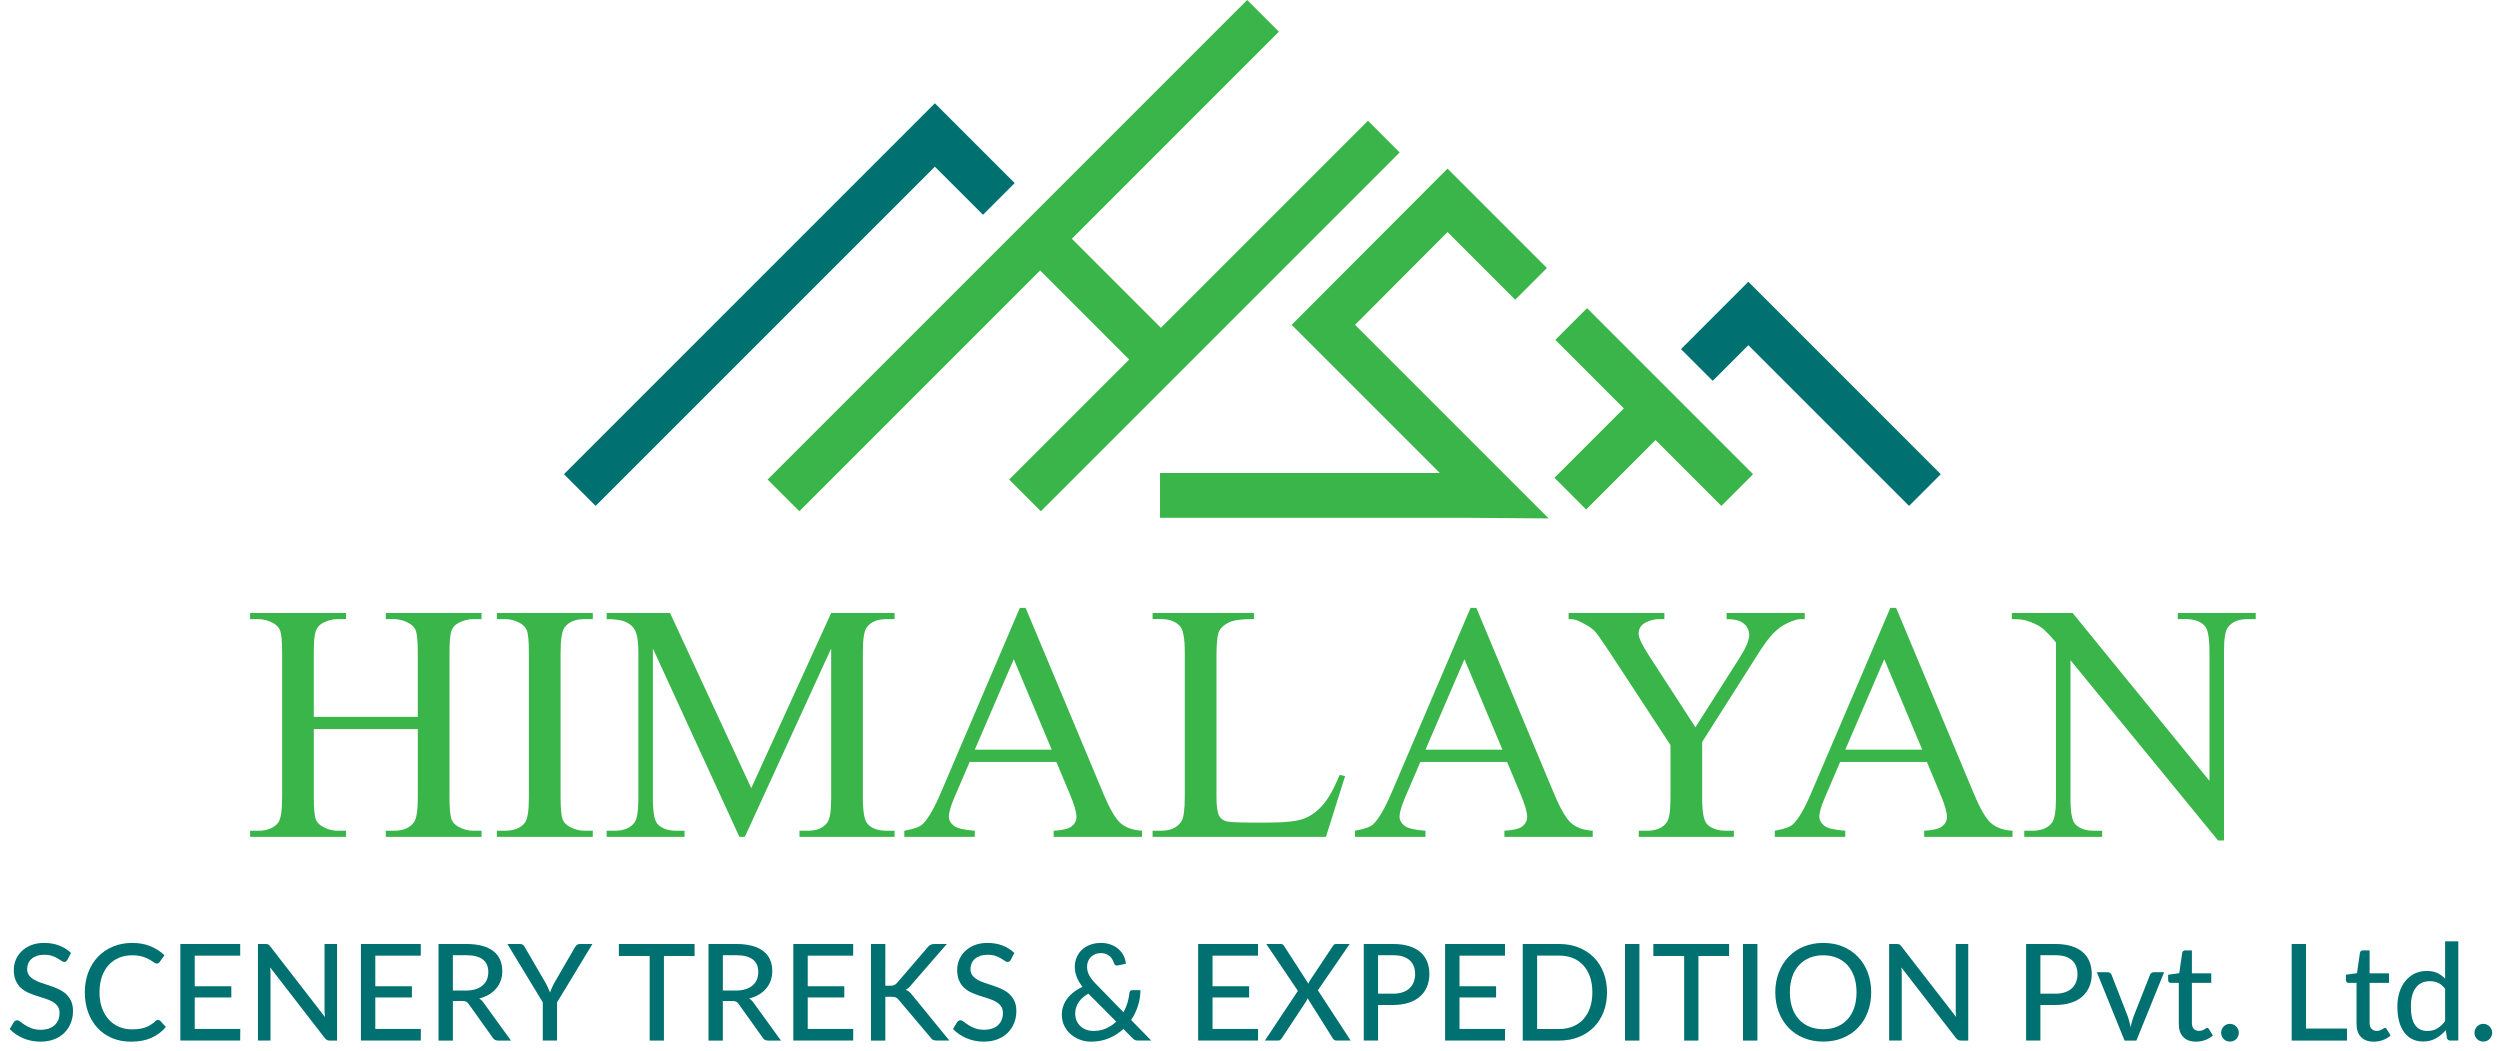
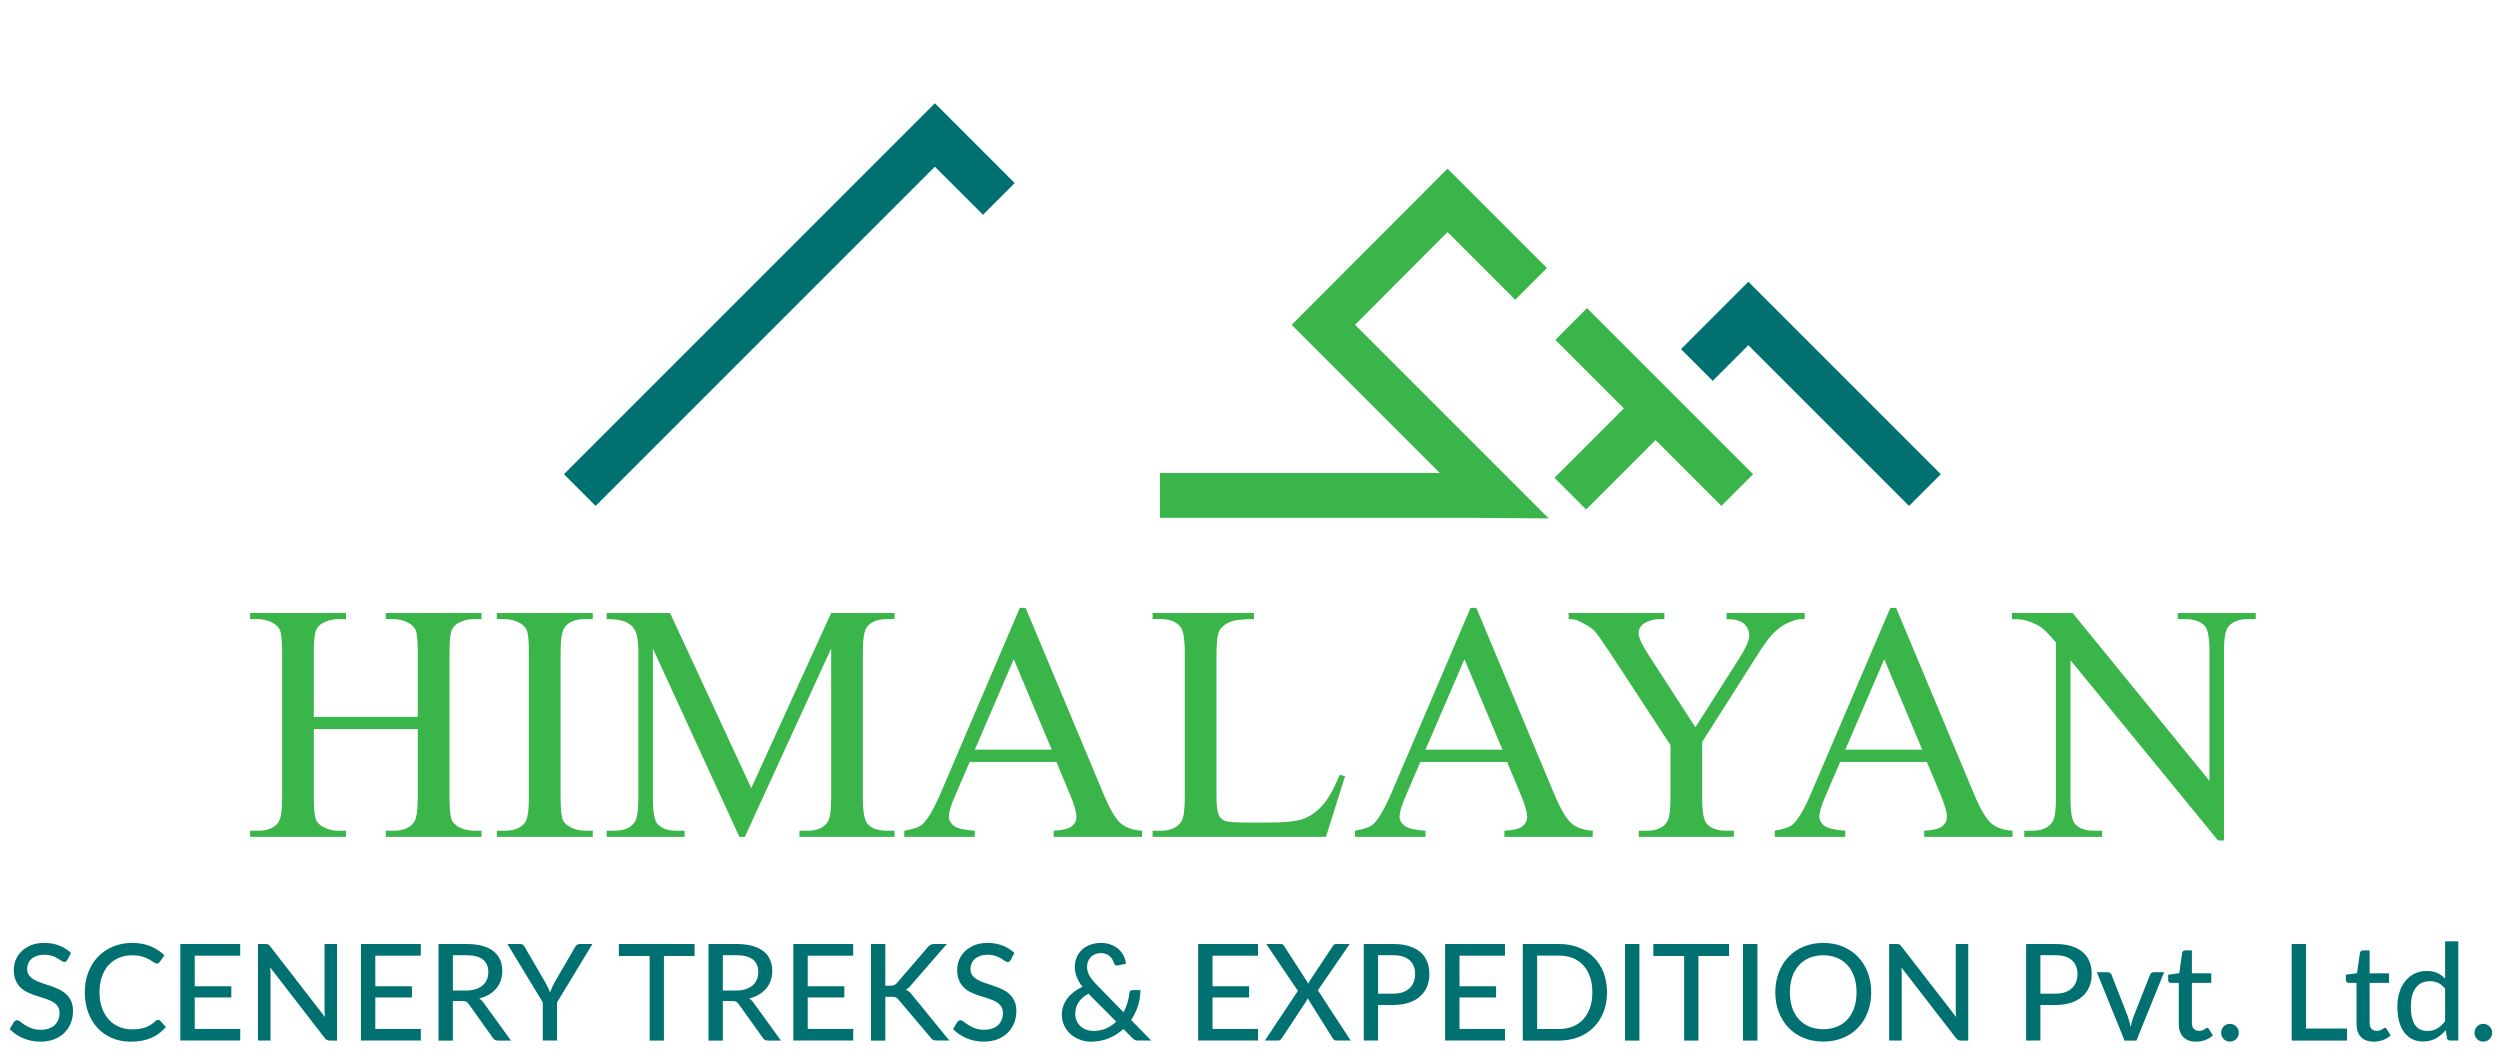
<svg xmlns="http://www.w3.org/2000/svg" version="1.1" id="Layer_1" x="0px" y="0px" width="176px" height="74px" viewBox="0 0 176 74" enable-background="new 0 0 176 74" xml:space="preserve">
  <g>
    <path fill="#39B54A" d="M22.091,50.466h7.322v-4.51c0-0.806-0.05-1.338-0.151-1.593c-0.078-0.192-0.24-0.36-0.488-0.5   c-0.333-0.186-0.686-0.278-1.058-0.278h-0.558v-0.43h6.741v0.43h-0.557c-0.372,0-0.725,0.09-1.058,0.268   c-0.248,0.123-0.417,0.312-0.505,0.563c-0.09,0.253-0.134,0.767-0.134,1.541v10.17c0,0.798,0.05,1.325,0.151,1.579   c0.078,0.194,0.236,0.361,0.477,0.5c0.341,0.187,0.698,0.279,1.07,0.279h0.557v0.431h-6.741v-0.431h0.558   c0.643,0,1.112-0.19,1.406-0.569c0.194-0.248,0.291-0.845,0.291-1.789v-4.801h-7.322v4.801c0,0.798,0.05,1.325,0.151,1.579   c0.077,0.194,0.24,0.361,0.488,0.5c0.333,0.187,0.686,0.279,1.058,0.279h0.569v0.431h-6.751v-0.431h0.558   c0.65,0,1.123-0.19,1.417-0.569c0.187-0.248,0.28-0.845,0.28-1.789v-10.17c0-0.806-0.051-1.338-0.152-1.593   c-0.077-0.192-0.236-0.36-0.477-0.5c-0.341-0.186-0.697-0.278-1.068-0.278h-0.558v-0.43h6.751v0.43h-0.569   c-0.372,0-0.724,0.09-1.058,0.268c-0.241,0.123-0.407,0.312-0.5,0.563c-0.093,0.253-0.14,0.767-0.14,1.541V50.466z" />
    <path fill="#39B54A" d="M41.732,58.484v0.43H34.98v-0.43h0.558c0.651,0,1.124-0.19,1.418-0.569   c0.186-0.248,0.278-0.845,0.278-1.789V45.943c0-0.797-0.049-1.324-0.15-1.579c-0.078-0.194-0.236-0.361-0.477-0.501   c-0.341-0.186-0.697-0.278-1.069-0.278H34.98v-0.43h6.752v0.43h-0.569c-0.643,0-1.113,0.19-1.407,0.57   c-0.194,0.247-0.29,0.844-0.29,1.788v10.183c0,0.798,0.049,1.325,0.151,1.579c0.077,0.194,0.239,0.36,0.488,0.5   c0.333,0.187,0.687,0.279,1.058,0.279H41.732z" />
    <path fill="#39B54A" d="M52.053,58.914l-6.09-13.261v10.53c0,0.969,0.105,1.572,0.314,1.813c0.286,0.325,0.74,0.488,1.359,0.488   h0.558v0.43h-5.485v-0.43h0.557c0.667,0,1.14-0.201,1.418-0.604c0.17-0.248,0.256-0.813,0.256-1.696V45.887   c0-0.697-0.078-1.202-0.233-1.511c-0.108-0.225-0.308-0.413-0.599-0.563c-0.291-0.152-0.757-0.228-1.4-0.228v-0.43h4.463   l5.718,12.33l5.625-12.33h4.464v0.43h-0.547c-0.675,0-1.151,0.202-1.429,0.604c-0.171,0.248-0.256,0.813-0.256,1.697v10.297   c0,0.969,0.108,1.572,0.325,1.813c0.287,0.325,0.74,0.488,1.36,0.488h0.547v0.43h-6.695v-0.43h0.558   c0.675,0,1.147-0.201,1.418-0.604c0.17-0.248,0.255-0.813,0.255-1.696v-10.53l-6.078,13.261H52.053z" />
    <path fill="#39B54A" d="M74.368,53.638h-6.102l-1.07,2.488c-0.263,0.611-0.395,1.068-0.395,1.371c0,0.24,0.114,0.451,0.343,0.633   c0.228,0.183,0.722,0.301,1.481,0.354v0.431h-4.962v-0.431c0.658-0.116,1.084-0.268,1.277-0.453   c0.396-0.372,0.833-1.128,1.314-2.266l5.543-12.971h0.407l5.486,13.109c0.441,1.054,0.842,1.737,1.202,2.051   c0.361,0.313,0.862,0.49,1.505,0.529v0.431h-6.218v-0.431c0.628-0.03,1.052-0.136,1.273-0.313c0.221-0.179,0.331-0.396,0.331-0.651   c0-0.341-0.155-0.88-0.465-1.615L74.368,53.638z M74.042,52.777l-2.673-6.368l-2.743,6.368H74.042z" />
    <path fill="#39B54A" d="M94.311,54.557l0.384,0.081l-1.348,4.277H81.143v-0.431h0.593c0.666,0,1.142-0.217,1.429-0.65   c0.163-0.248,0.244-0.821,0.244-1.72V45.943c0-0.982-0.109-1.599-0.326-1.847c-0.302-0.341-0.751-0.512-1.347-0.512h-0.593v-0.43   h7.136v0.43c-0.837-0.008-1.424,0.069-1.761,0.233c-0.337,0.162-0.567,0.367-0.691,0.615c-0.124,0.248-0.187,0.841-0.187,1.778   v9.902c0,0.643,0.063,1.084,0.187,1.325c0.093,0.162,0.236,0.282,0.43,0.359c0.193,0.077,0.797,0.115,1.813,0.115h1.151   c1.209,0,2.058-0.087,2.545-0.267c0.488-0.178,0.933-0.493,1.336-0.946C93.506,56.247,93.908,55.532,94.311,54.557" />
    <path fill="#39B54A" d="M106.096,53.638h-6.102l-1.069,2.488c-0.263,0.611-0.396,1.068-0.396,1.371c0,0.24,0.114,0.451,0.343,0.633   c0.229,0.183,0.723,0.301,1.482,0.354v0.431h-4.962v-0.431c0.657-0.116,1.083-0.268,1.278-0.453   c0.395-0.372,0.831-1.128,1.313-2.266l5.544-12.971h0.407l5.484,13.109c0.442,1.054,0.844,1.737,1.203,2.051   c0.36,0.313,0.862,0.49,1.506,0.529v0.431h-6.218v-0.431c0.628-0.03,1.052-0.136,1.272-0.313c0.22-0.179,0.331-0.396,0.331-0.651   c0-0.341-0.156-0.88-0.466-1.615L106.096,53.638z M105.771,52.777l-2.674-6.368l-2.742,6.368H105.771z" />
    <path fill="#39B54A" d="M121.554,43.155h5.497v0.43h-0.302c-0.202,0-0.496,0.09-0.884,0.268s-0.74,0.434-1.058,0.767   c-0.318,0.333-0.709,0.877-1.174,1.628l-3.801,5.985v3.951c0,0.969,0.108,1.573,0.325,1.813c0.295,0.325,0.76,0.488,1.396,0.488   h0.511v0.431h-6.694v-0.431h0.557c0.667,0,1.14-0.201,1.419-0.604c0.17-0.248,0.256-0.813,0.256-1.696v-3.731l-4.323-6.601   c-0.511-0.774-0.858-1.26-1.041-1.453c-0.181-0.193-0.559-0.426-1.132-0.697c-0.155-0.077-0.38-0.116-0.675-0.116v-0.43h6.741v0.43   h-0.349c-0.364,0-0.699,0.086-1.006,0.256c-0.305,0.171-0.458,0.426-0.458,0.767c0,0.279,0.235,0.783,0.708,1.511l3.289,5.079   l3.091-4.858c0.466-0.729,0.697-1.27,0.697-1.626c0-0.217-0.056-0.411-0.168-0.581c-0.112-0.171-0.272-0.304-0.481-0.401   c-0.21-0.098-0.523-0.146-0.941-0.146V43.155z" />
    <path fill="#39B54A" d="M135.651,53.638h-6.103l-1.068,2.488c-0.265,0.611-0.396,1.068-0.396,1.371c0,0.24,0.114,0.451,0.343,0.633   c0.229,0.183,0.723,0.301,1.481,0.354v0.431h-4.962v-0.431c0.658-0.116,1.084-0.268,1.277-0.453   c0.396-0.372,0.834-1.128,1.313-2.266l5.545-12.971h0.405l5.486,13.109c0.442,1.054,0.842,1.737,1.203,2.051   c0.359,0.313,0.861,0.49,1.506,0.529v0.431h-6.219v-0.431c0.627-0.03,1.052-0.136,1.272-0.313c0.222-0.179,0.331-0.396,0.331-0.651   c0-0.341-0.154-0.88-0.465-1.615L135.651,53.638z M135.325,52.777l-2.674-6.368l-2.742,6.368H135.325z" />
    <path fill="#39B54A" d="M141.636,43.155h4.278l9.633,11.819v-9.088c0-0.97-0.107-1.574-0.325-1.813   c-0.286-0.325-0.74-0.488-1.359-0.488h-0.546v-0.43h5.485v0.43h-0.558c-0.667,0-1.139,0.202-1.418,0.605   c-0.172,0.247-0.257,0.813-0.257,1.696V59.17h-0.417l-10.39-12.691v9.705c0,0.969,0.104,1.573,0.313,1.813   c0.293,0.325,0.747,0.488,1.359,0.488h0.558v0.431h-5.485v-0.431h0.546c0.674,0,1.151-0.201,1.43-0.604   c0.17-0.248,0.256-0.813,0.256-1.696V45.225c-0.457-0.535-0.805-0.889-1.039-1.059c-0.238-0.171-0.584-0.329-1.041-0.477   c-0.225-0.07-0.565-0.104-1.023-0.104V43.155z" />
    <path fill="#007070" d="M4.75,67.565c-0.031,0.054-0.064,0.093-0.099,0.118c-0.035,0.026-0.08,0.039-0.132,0.039   c-0.057,0-0.122-0.026-0.194-0.079c-0.073-0.052-0.163-0.11-0.272-0.175c-0.108-0.064-0.239-0.123-0.39-0.175   c-0.152-0.053-0.334-0.078-0.545-0.078c-0.198,0-0.373,0.025-0.523,0.078c-0.15,0.052-0.275,0.122-0.376,0.213   c-0.102,0.089-0.178,0.195-0.23,0.315c-0.052,0.123-0.078,0.256-0.078,0.396c0,0.184,0.047,0.335,0.14,0.454   c0.093,0.12,0.216,0.223,0.367,0.309c0.152,0.085,0.324,0.159,0.517,0.222c0.193,0.063,0.39,0.13,0.591,0.197   c0.202,0.067,0.399,0.146,0.592,0.234c0.193,0.088,0.365,0.199,0.516,0.333C4.784,70.104,4.906,70.267,5,70.461   c0.092,0.194,0.139,0.432,0.139,0.712c0,0.301-0.051,0.582-0.153,0.844c-0.103,0.261-0.252,0.491-0.448,0.687   c-0.195,0.195-0.437,0.35-0.722,0.462c-0.286,0.111-0.61,0.167-0.973,0.167c-0.217,0-0.43-0.021-0.635-0.063   s-0.399-0.102-0.582-0.18c-0.183-0.077-0.354-0.171-0.514-0.279c-0.16-0.108-0.302-0.231-0.429-0.366l0.289-0.484   C1,71.922,1.034,71.891,1.074,71.864c0.039-0.023,0.083-0.037,0.135-0.037c0.066,0,0.142,0.035,0.229,0.104   c0.087,0.07,0.193,0.147,0.322,0.23c0.128,0.084,0.28,0.16,0.459,0.229s0.395,0.105,0.651,0.105c0.208,0,0.395-0.028,0.559-0.084   c0.165-0.056,0.302-0.135,0.415-0.236c0.112-0.103,0.197-0.228,0.258-0.372c0.06-0.146,0.09-0.306,0.09-0.483   c0-0.199-0.046-0.361-0.137-0.488c-0.091-0.125-0.213-0.231-0.365-0.316s-0.323-0.158-0.517-0.218   c-0.192-0.061-0.389-0.123-0.591-0.187c-0.202-0.065-0.399-0.141-0.592-0.227c-0.192-0.084-0.364-0.195-0.516-0.333   c-0.151-0.137-0.272-0.31-0.364-0.517c-0.092-0.206-0.138-0.461-0.138-0.764c0-0.243,0.047-0.479,0.142-0.706   c0.096-0.227,0.233-0.429,0.415-0.604c0.182-0.175,0.406-0.315,0.67-0.422c0.266-0.105,0.569-0.157,0.91-0.157   c0.381,0,0.732,0.06,1.054,0.182c0.32,0.122,0.599,0.296,0.835,0.522L4.75,67.565z" />
    <path fill="#007070" d="M11.133,71.799c0.057,0,0.105,0.022,0.147,0.065l0.397,0.437c-0.277,0.328-0.616,0.582-1.016,0.762   s-0.88,0.271-1.441,0.271c-0.493,0-0.939-0.086-1.338-0.256c-0.4-0.171-0.741-0.409-1.023-0.715   c-0.283-0.307-0.501-0.673-0.656-1.1c-0.154-0.426-0.232-0.894-0.232-1.406c0-0.51,0.082-0.979,0.244-1.405   c0.163-0.427,0.391-0.792,0.685-1.098c0.294-0.307,0.645-0.546,1.053-0.716c0.409-0.171,0.861-0.256,1.357-0.256   c0.483,0,0.912,0.079,1.288,0.236c0.376,0.158,0.703,0.368,0.98,0.631l-0.332,0.469c-0.021,0.034-0.049,0.063-0.082,0.084   c-0.033,0.022-0.077,0.033-0.131,0.033c-0.059,0-0.13-0.03-0.21-0.089c-0.082-0.061-0.187-0.128-0.318-0.202   c-0.13-0.074-0.292-0.141-0.485-0.2c-0.193-0.061-0.433-0.091-0.72-0.091c-0.338,0-0.647,0.06-0.928,0.178   c-0.281,0.118-0.523,0.289-0.727,0.512c-0.204,0.222-0.361,0.495-0.473,0.819c-0.112,0.323-0.168,0.688-0.168,1.095   c0,0.414,0.058,0.782,0.175,1.104c0.117,0.322,0.278,0.596,0.482,0.82c0.205,0.224,0.447,0.395,0.725,0.511   c0.277,0.117,0.577,0.176,0.9,0.176c0.195,0,0.372-0.013,0.527-0.035c0.156-0.024,0.3-0.06,0.431-0.108   c0.131-0.047,0.255-0.107,0.372-0.182c0.117-0.073,0.232-0.163,0.346-0.268c0.025-0.021,0.052-0.04,0.08-0.054   C11.072,71.806,11.102,71.799,11.133,71.799" />
    <polygon fill="#007070" points="16.915,72.438 16.91,73.256 12.696,73.256 12.696,66.457 16.91,66.457 16.91,67.277 13.709,67.277    13.709,69.432 16.285,69.432 16.285,70.222 13.709,70.222 13.709,72.438  " />
    <path fill="#007070" d="M23.729,66.457v6.799h-0.512c-0.079,0-0.144-0.014-0.196-0.041c-0.052-0.029-0.105-0.074-0.159-0.138   l-3.84-4.968c0.006,0.086,0.012,0.17,0.016,0.252c0.005,0.081,0.007,0.159,0.007,0.231v4.663H18.16v-6.799h0.521   c0.087,0,0.153,0.011,0.198,0.031c0.044,0.021,0.093,0.067,0.147,0.14l3.85,4.972c-0.01-0.091-0.017-0.181-0.021-0.268   c-0.005-0.087-0.008-0.167-0.008-0.243v-4.632H23.729z" />
    <polygon fill="#007070" points="29.628,72.438 29.623,73.256 25.409,73.256 25.409,66.457 29.623,66.457 29.623,67.277    26.422,67.277 26.422,69.432 28.998,69.432 28.998,70.222 26.422,70.222 26.422,72.438  " />
    <path fill="#007070" d="M35.973,73.257h-0.9c-0.179,0-0.311-0.07-0.393-0.214l-1.681-2.356c-0.053-0.079-0.112-0.136-0.175-0.169   c-0.063-0.032-0.158-0.049-0.284-0.049h-0.658v2.788h-1.009v-6.8h1.96c0.438,0,0.817,0.046,1.134,0.136s0.58,0.217,0.786,0.383   c0.206,0.166,0.359,0.366,0.459,0.6c0.099,0.233,0.149,0.495,0.149,0.786c0,0.236-0.037,0.458-0.109,0.667   c-0.073,0.208-0.179,0.396-0.32,0.562c-0.141,0.166-0.312,0.309-0.514,0.429c-0.202,0.12-0.431,0.211-0.686,0.274   c0.126,0.076,0.235,0.182,0.326,0.317L35.973,73.257z M32.801,69.734c0.258,0,0.486-0.031,0.684-0.095   c0.197-0.063,0.362-0.153,0.495-0.268c0.133-0.115,0.232-0.252,0.299-0.412c0.066-0.159,0.099-0.335,0.099-0.527   c0-0.392-0.129-0.688-0.386-0.886s-0.643-0.299-1.158-0.299h-0.951v2.486H32.801z" />
    <path fill="#007070" d="M39.216,70.567v2.688h-1.004v-2.688l-2.49-4.11h0.885c0.089,0,0.16,0.021,0.212,0.064   c0.055,0.043,0.099,0.1,0.133,0.168l1.478,2.543c0.06,0.117,0.113,0.228,0.163,0.331c0.049,0.104,0.092,0.208,0.13,0.308   c0.034-0.1,0.075-0.203,0.12-0.308c0.046-0.104,0.099-0.214,0.159-0.331l1.473-2.543c0.032-0.057,0.075-0.109,0.13-0.159   c0.056-0.048,0.125-0.073,0.21-0.073h0.891L39.216,70.567z" />
    <polygon fill="#007070" points="48.899,67.301 46.74,67.301 46.74,73.257 45.736,73.257 45.736,67.301 43.568,67.301    43.568,66.457 48.899,66.457  " />
    <path fill="#007070" d="M54.979,73.257h-0.9c-0.18,0-0.312-0.07-0.393-0.214l-1.681-2.356c-0.053-0.079-0.112-0.136-0.175-0.169   c-0.063-0.032-0.157-0.049-0.284-0.049h-0.658v2.788h-1.009v-6.8h1.96c0.439,0,0.817,0.046,1.134,0.136s0.579,0.217,0.787,0.383   c0.206,0.166,0.359,0.366,0.458,0.6c0.1,0.233,0.149,0.495,0.149,0.786c0,0.236-0.036,0.458-0.108,0.667   c-0.073,0.208-0.179,0.396-0.32,0.562c-0.141,0.166-0.312,0.309-0.514,0.429s-0.431,0.211-0.686,0.274   c0.126,0.076,0.235,0.182,0.326,0.317L54.979,73.257z M51.806,69.734c0.259,0,0.487-0.031,0.685-0.095s0.362-0.153,0.495-0.268   c0.133-0.115,0.232-0.252,0.299-0.412c0.065-0.159,0.099-0.335,0.099-0.527c0-0.392-0.128-0.688-0.386-0.886   s-0.644-0.299-1.158-0.299h-0.951v2.486H51.806z" />
    <polygon fill="#007070" points="60.069,72.438 60.064,73.256 55.85,73.256 55.85,66.457 60.064,66.457 60.064,67.277    56.864,67.277 56.864,69.432 59.439,69.432 59.439,70.222 56.864,70.222 56.864,72.438  " />
    <path fill="#007070" d="M62.323,69.398h0.332c0.12,0,0.217-0.015,0.292-0.045c0.075-0.03,0.141-0.082,0.201-0.154l2.164-2.515   c0.069-0.085,0.141-0.145,0.213-0.178c0.073-0.033,0.163-0.05,0.271-0.05h0.861l-2.519,2.898c-0.063,0.083-0.125,0.148-0.187,0.199   c-0.062,0.05-0.125,0.093-0.192,0.127c0.174,0.061,0.326,0.183,0.455,0.365l2.619,3.21h-0.875c-0.064,0-0.118-0.006-0.164-0.015   c-0.046-0.009-0.085-0.022-0.119-0.039c-0.033-0.018-0.062-0.038-0.089-0.064c-0.027-0.025-0.051-0.055-0.073-0.091l-2.24-2.65   c-0.032-0.042-0.063-0.076-0.095-0.104c-0.032-0.029-0.068-0.052-0.108-0.068c-0.042-0.019-0.088-0.03-0.142-0.038   c-0.054-0.008-0.117-0.013-0.19-0.013h-0.412v3.083h-1.008v-6.8h1.008V69.398z" />
    <path fill="#007070" d="M71.163,67.565c-0.031,0.054-0.064,0.093-0.099,0.118c-0.035,0.026-0.08,0.039-0.133,0.039   c-0.057,0-0.122-0.026-0.194-0.079c-0.073-0.052-0.164-0.11-0.273-0.175c-0.108-0.064-0.239-0.123-0.391-0.175   c-0.151-0.053-0.333-0.078-0.545-0.078c-0.198,0-0.373,0.025-0.522,0.078c-0.15,0.052-0.276,0.122-0.376,0.213   c-0.102,0.089-0.178,0.195-0.23,0.315c-0.052,0.123-0.078,0.256-0.078,0.396c0,0.184,0.046,0.335,0.139,0.454   c0.093,0.12,0.216,0.223,0.367,0.309c0.152,0.085,0.324,0.159,0.517,0.222c0.192,0.063,0.389,0.13,0.591,0.197   c0.202,0.067,0.399,0.146,0.592,0.234c0.193,0.088,0.365,0.199,0.516,0.333c0.151,0.136,0.273,0.299,0.367,0.493   c0.093,0.194,0.14,0.432,0.14,0.712c0,0.301-0.051,0.582-0.153,0.844c-0.104,0.261-0.252,0.491-0.449,0.687   c-0.195,0.195-0.436,0.35-0.721,0.462c-0.287,0.111-0.61,0.167-0.973,0.167c-0.218,0-0.43-0.021-0.635-0.063   c-0.206-0.043-0.399-0.102-0.583-0.18c-0.183-0.077-0.355-0.171-0.513-0.279c-0.16-0.108-0.303-0.231-0.429-0.366l0.29-0.484   c0.028-0.037,0.062-0.068,0.102-0.095c0.039-0.023,0.084-0.037,0.135-0.037c0.066,0,0.143,0.035,0.229,0.104   c0.087,0.07,0.193,0.147,0.322,0.23c0.127,0.084,0.28,0.16,0.459,0.229c0.178,0.069,0.395,0.105,0.651,0.105   c0.208,0,0.395-0.028,0.559-0.084c0.165-0.056,0.303-0.135,0.415-0.236c0.112-0.103,0.198-0.228,0.258-0.372   c0.06-0.146,0.09-0.306,0.09-0.483c0-0.199-0.046-0.361-0.138-0.488c-0.091-0.125-0.213-0.231-0.365-0.316   c-0.151-0.085-0.323-0.158-0.516-0.218c-0.193-0.061-0.39-0.123-0.592-0.187c-0.202-0.065-0.398-0.141-0.591-0.227   c-0.193-0.084-0.365-0.195-0.517-0.333c-0.151-0.137-0.272-0.31-0.364-0.517c-0.092-0.206-0.137-0.461-0.137-0.764   c0-0.243,0.047-0.479,0.142-0.706c0.095-0.227,0.233-0.429,0.414-0.604c0.182-0.175,0.406-0.315,0.67-0.422   c0.265-0.105,0.568-0.157,0.909-0.157c0.381,0,0.733,0.06,1.053,0.182s0.6,0.296,0.836,0.522L71.163,67.565z" />
    <path fill="#007070" d="M81.049,73.256h-0.9c-0.1,0-0.18-0.012-0.238-0.034c-0.059-0.023-0.125-0.073-0.197-0.149l-0.63-0.634   c-0.296,0.277-0.636,0.496-1.02,0.655c-0.383,0.159-0.804,0.239-1.262,0.239c-0.256,0-0.506-0.044-0.75-0.13   c-0.245-0.087-0.463-0.213-0.656-0.377s-0.348-0.363-0.467-0.6c-0.118-0.234-0.177-0.501-0.177-0.797   c0-0.218,0.036-0.426,0.108-0.623c0.073-0.197,0.174-0.378,0.304-0.544c0.129-0.166,0.283-0.315,0.462-0.449   c0.178-0.132,0.371-0.245,0.579-0.34c-0.186-0.243-0.322-0.479-0.409-0.707c-0.088-0.23-0.13-0.464-0.13-0.703   c0-0.231,0.042-0.449,0.127-0.653c0.085-0.206,0.207-0.384,0.365-0.536c0.158-0.151,0.351-0.271,0.58-0.359   s0.487-0.133,0.774-0.133c0.255,0,0.489,0.04,0.699,0.121c0.209,0.08,0.39,0.188,0.542,0.324c0.152,0.137,0.27,0.292,0.356,0.469   c0.087,0.176,0.138,0.362,0.15,0.554l-0.577,0.118c-0.117,0.025-0.203-0.026-0.256-0.156c-0.025-0.081-0.061-0.165-0.107-0.251   c-0.045-0.085-0.105-0.161-0.18-0.229c-0.074-0.067-0.164-0.124-0.267-0.168c-0.105-0.044-0.225-0.066-0.36-0.066   c-0.151,0-0.288,0.024-0.41,0.075c-0.12,0.051-0.224,0.119-0.31,0.207c-0.085,0.086-0.151,0.188-0.196,0.305   c-0.046,0.117-0.068,0.241-0.068,0.375c0,0.104,0.012,0.205,0.037,0.306c0.026,0.098,0.065,0.198,0.116,0.298   c0.052,0.099,0.12,0.2,0.201,0.302c0.083,0.104,0.18,0.213,0.294,0.33l1.917,1.965c0.117-0.208,0.209-0.428,0.279-0.658   c0.069-0.229,0.115-0.46,0.137-0.692c0.006-0.063,0.027-0.112,0.06-0.15c0.034-0.037,0.081-0.057,0.144-0.057h0.573   c-0.003,0.379-0.061,0.748-0.175,1.105c-0.114,0.359-0.275,0.69-0.483,0.997L81.049,73.256z M76.623,69.952   c-0.313,0.174-0.545,0.382-0.699,0.623c-0.152,0.241-0.229,0.501-0.229,0.779c0,0.194,0.035,0.369,0.106,0.521   c0.071,0.154,0.166,0.283,0.284,0.386c0.119,0.105,0.254,0.185,0.407,0.238c0.153,0.053,0.311,0.08,0.471,0.08   c0.335,0,0.636-0.059,0.905-0.178c0.269-0.119,0.507-0.277,0.715-0.477L76.623,69.952z" />
    <polygon fill="#007070" points="88.569,72.438 88.564,73.256 84.35,73.256 84.35,66.457 88.564,66.457 88.564,67.277    85.363,67.277 85.363,69.432 87.939,69.432 87.939,70.222 85.363,70.222 85.363,72.438  " />
    <path fill="#007070" d="M95.088,73.256H94.09c-0.072,0-0.131-0.019-0.176-0.058c-0.043-0.04-0.078-0.081-0.104-0.126l-1.758-2.798   c-0.024,0.078-0.055,0.146-0.089,0.204l-1.71,2.594c-0.031,0.045-0.067,0.086-0.108,0.126c-0.041,0.039-0.094,0.058-0.158,0.058   h-0.94l2.325-3.498l-2.226-3.301h0.999c0.072,0,0.127,0.011,0.16,0.034c0.035,0.021,0.064,0.055,0.091,0.099l1.718,2.666   c0.025-0.082,0.061-0.157,0.104-0.228l1.61-2.419c0.028-0.051,0.06-0.088,0.095-0.114c0.035-0.025,0.079-0.038,0.132-0.038h0.962   l-2.239,3.259L95.088,73.256z" />
    <path fill="#007070" d="M98.067,66.457c0.435,0,0.813,0.05,1.136,0.152c0.321,0.102,0.589,0.244,0.801,0.429   c0.211,0.185,0.368,0.407,0.471,0.67c0.103,0.262,0.153,0.553,0.153,0.871s-0.055,0.611-0.164,0.879   c-0.111,0.267-0.274,0.496-0.489,0.688c-0.214,0.192-0.481,0.342-0.802,0.447c-0.321,0.105-0.69,0.158-1.105,0.158h-1.052v2.505   h-1.008v-6.8H98.067z M98.067,69.956c0.255,0,0.479-0.033,0.675-0.099c0.193-0.065,0.356-0.16,0.487-0.281s0.23-0.268,0.295-0.437   c0.066-0.169,0.1-0.356,0.1-0.561c0-0.414-0.127-0.739-0.386-0.976c-0.257-0.236-0.647-0.355-1.171-0.355h-1.052v2.708H98.067z" />
    <polygon fill="#007070" points="105.956,72.438 105.95,73.256 101.736,73.256 101.736,66.457 105.95,66.457 105.95,67.277    102.75,67.277 102.75,69.432 105.325,69.432 105.325,70.222 102.75,70.222 102.75,72.438  " />
    <path fill="#007070" d="M113.134,69.856c0,0.51-0.082,0.972-0.244,1.388c-0.162,0.417-0.393,0.774-0.689,1.072   c-0.297,0.299-0.652,0.531-1.065,0.694c-0.413,0.164-0.872,0.246-1.377,0.246h-2.557v-6.8h2.557c0.505,0,0.964,0.083,1.377,0.247   c0.413,0.163,0.769,0.395,1.065,0.694c0.297,0.298,0.527,0.656,0.689,1.073C113.052,68.891,113.134,69.352,113.134,69.856    M112.102,69.856c0-0.403-0.056-0.765-0.166-1.086c-0.111-0.32-0.268-0.593-0.472-0.814c-0.203-0.222-0.449-0.393-0.737-0.509   c-0.29-0.117-0.612-0.175-0.969-0.175h-1.544v5.171h1.544c0.356,0,0.679-0.059,0.969-0.177c0.288-0.115,0.534-0.286,0.737-0.508   c0.204-0.223,0.36-0.494,0.472-0.813C112.046,70.628,112.102,70.264,112.102,69.856" />
    <rect x="114.402" y="66.457" fill="#007070" width="1.014" height="6.8" />
    <polygon fill="#007070" points="121.728,67.301 119.568,67.301 119.568,73.257 118.565,73.257 118.565,67.301 116.396,67.301    116.396,66.457 121.728,66.457  " />
    <rect x="122.708" y="66.457" fill="#007070" width="1.014" height="6.8" />
    <path fill="#007070" d="M131.732,69.856c0,0.51-0.082,0.976-0.244,1.399c-0.162,0.425-0.393,0.791-0.688,1.1   c-0.297,0.308-0.651,0.546-1.065,0.717c-0.414,0.17-0.873,0.256-1.378,0.256c-0.502,0-0.96-0.086-1.376-0.256   c-0.415-0.171-0.771-0.409-1.065-0.717c-0.295-0.309-0.524-0.675-0.688-1.1c-0.164-0.424-0.247-0.89-0.247-1.399   c0-0.505,0.083-0.971,0.247-1.396s0.394-0.793,0.688-1.1c0.295-0.309,0.65-0.549,1.065-0.721c0.416-0.172,0.874-0.257,1.376-0.257   c0.505,0,0.964,0.085,1.378,0.257s0.769,0.412,1.065,0.721c0.296,0.307,0.526,0.674,0.688,1.1S131.732,69.352,131.732,69.856    M130.7,69.856c0-0.403-0.056-0.766-0.165-1.088c-0.11-0.323-0.269-0.596-0.472-0.819c-0.203-0.225-0.45-0.396-0.739-0.517   c-0.289-0.119-0.611-0.18-0.968-0.18s-0.68,0.061-0.969,0.18c-0.288,0.12-0.536,0.292-0.74,0.517   c-0.205,0.224-0.364,0.496-0.475,0.819c-0.109,0.322-0.165,0.685-0.165,1.088c0,0.407,0.056,0.771,0.165,1.092   c0.11,0.321,0.27,0.593,0.475,0.817c0.204,0.225,0.452,0.396,0.74,0.514c0.289,0.118,0.612,0.178,0.969,0.178   s0.679-0.06,0.968-0.178s0.536-0.289,0.739-0.514s0.361-0.496,0.472-0.817C130.645,70.628,130.7,70.264,130.7,69.856" />
    <path fill="#007070" d="M138.564,66.457v6.799h-0.511c-0.079,0-0.145-0.014-0.197-0.041c-0.052-0.029-0.104-0.074-0.158-0.138   l-3.84-4.968c0.006,0.086,0.013,0.17,0.017,0.252c0.005,0.081,0.007,0.159,0.007,0.231v4.663h-0.886v-6.799h0.521   c0.088,0,0.153,0.011,0.198,0.031c0.045,0.021,0.094,0.067,0.147,0.14l3.85,4.972c-0.01-0.091-0.017-0.181-0.021-0.268   s-0.007-0.167-0.007-0.243v-4.632H138.564z" />
    <path fill="#007070" d="M144.696,66.457c0.437,0,0.814,0.05,1.138,0.152c0.321,0.102,0.588,0.244,0.799,0.429   c0.212,0.185,0.368,0.407,0.472,0.67c0.103,0.262,0.154,0.553,0.154,0.871s-0.056,0.611-0.166,0.879   c-0.111,0.267-0.273,0.496-0.487,0.688c-0.216,0.192-0.483,0.342-0.804,0.447s-0.688,0.158-1.105,0.158h-1.052v2.505h-1.008v-6.8   H144.696z M144.696,69.956c0.256,0,0.481-0.033,0.674-0.099c0.195-0.065,0.357-0.16,0.489-0.281   c0.13-0.121,0.229-0.268,0.296-0.437c0.065-0.169,0.1-0.356,0.1-0.561c0-0.414-0.129-0.739-0.387-0.976s-0.647-0.355-1.172-0.355   h-1.052v2.708H144.696z" />
    <path fill="#007070" d="M152.354,68.445l-1.951,4.811h-0.834l-1.95-4.811h0.762c0.073,0,0.133,0.018,0.181,0.054   c0.048,0.034,0.078,0.078,0.094,0.132l1.151,2.955c0.042,0.123,0.076,0.245,0.107,0.366c0.029,0.122,0.058,0.242,0.082,0.362   c0.024-0.12,0.053-0.239,0.085-0.36c0.031-0.119,0.069-0.242,0.114-0.368l1.165-2.955c0.019-0.054,0.052-0.098,0.099-0.132   c0.047-0.036,0.104-0.054,0.171-0.054H152.354z" />
    <path fill="#007070" d="M154.598,73.333c-0.389,0-0.688-0.109-0.897-0.327c-0.211-0.217-0.314-0.528-0.314-0.933v-2.879h-0.561   c-0.053,0-0.097-0.017-0.134-0.05c-0.035-0.032-0.054-0.082-0.054-0.148v-0.375l0.781-0.108l0.208-1.436   c0.012-0.052,0.037-0.095,0.073-0.125s0.083-0.045,0.139-0.045h0.47v1.614h1.363v0.673h-1.363v2.817c0,0.188,0.047,0.33,0.14,0.425   c0.093,0.093,0.212,0.139,0.356,0.139c0.087,0,0.159-0.012,0.221-0.033c0.063-0.021,0.115-0.046,0.158-0.073   c0.045-0.027,0.082-0.051,0.115-0.074c0.031-0.021,0.06-0.032,0.084-0.032c0.032,0,0.057,0.007,0.074,0.021   c0.018,0.014,0.035,0.036,0.054,0.068l0.275,0.444c-0.151,0.14-0.332,0.247-0.541,0.323   C155.037,73.295,154.821,73.333,154.598,73.333" />
    <path fill="#007070" d="M156.368,72.703c0-0.085,0.017-0.167,0.048-0.241c0.032-0.076,0.075-0.143,0.13-0.2   c0.055-0.056,0.121-0.101,0.196-0.134c0.076-0.033,0.157-0.05,0.246-0.05c0.086,0,0.166,0.017,0.241,0.05   c0.077,0.033,0.143,0.078,0.2,0.134c0.057,0.058,0.101,0.124,0.135,0.2c0.032,0.074,0.049,0.156,0.049,0.241   c0,0.088-0.017,0.171-0.049,0.246c-0.034,0.075-0.078,0.143-0.135,0.199c-0.058,0.057-0.123,0.101-0.2,0.132   c-0.075,0.031-0.155,0.047-0.241,0.047c-0.089,0-0.17-0.016-0.246-0.047c-0.075-0.031-0.142-0.075-0.196-0.132   s-0.098-0.124-0.13-0.199C156.385,72.874,156.368,72.791,156.368,72.703" />
    <polygon fill="#007070" points="165.228,72.41 165.228,73.257 161.334,73.257 161.334,66.457 162.343,66.457 162.343,72.41  " />
    <path fill="#007070" d="M167.111,73.333c-0.388,0-0.688-0.109-0.896-0.327c-0.21-0.217-0.315-0.528-0.315-0.933v-2.879h-0.559   c-0.054,0-0.1-0.017-0.135-0.05c-0.037-0.032-0.055-0.082-0.055-0.148v-0.375l0.781-0.108l0.208-1.436   c0.013-0.052,0.037-0.095,0.074-0.125c0.035-0.03,0.083-0.045,0.14-0.045h0.468v1.614h1.363v0.673h-1.363v2.817   c0,0.188,0.047,0.33,0.141,0.425c0.093,0.093,0.212,0.139,0.357,0.139c0.085,0,0.158-0.012,0.22-0.033s0.115-0.046,0.158-0.073   c0.046-0.027,0.082-0.051,0.114-0.074c0.031-0.021,0.06-0.032,0.085-0.032c0.032,0,0.056,0.007,0.073,0.021   c0.019,0.014,0.036,0.036,0.056,0.068l0.274,0.444c-0.152,0.14-0.332,0.247-0.54,0.323   C167.552,73.295,167.336,73.333,167.111,73.333" />
    <path fill="#007070" d="M173.064,66.269v6.987h-0.559c-0.131,0-0.211-0.061-0.243-0.184l-0.079-0.554   c-0.206,0.243-0.438,0.438-0.698,0.584c-0.262,0.146-0.563,0.22-0.902,0.22c-0.274,0-0.523-0.053-0.747-0.159   c-0.222-0.108-0.412-0.266-0.569-0.472c-0.157-0.207-0.279-0.464-0.365-0.771c-0.085-0.306-0.127-0.658-0.127-1.056   c0-0.356,0.046-0.688,0.142-0.994c0.095-0.306,0.231-0.571,0.412-0.795c0.18-0.225,0.397-0.4,0.652-0.528   c0.257-0.127,0.545-0.191,0.866-0.191c0.292,0,0.539,0.048,0.742,0.143c0.203,0.094,0.386,0.229,0.547,0.401v-2.632H173.064z    M172.136,69.611c-0.152-0.198-0.314-0.338-0.49-0.417c-0.175-0.078-0.372-0.118-0.59-0.118c-0.423,0-0.75,0.152-0.981,0.457   c-0.233,0.304-0.349,0.748-0.349,1.332c0,0.307,0.026,0.568,0.078,0.784s0.128,0.393,0.228,0.53s0.222,0.238,0.367,0.304   c0.144,0.063,0.309,0.097,0.492,0.097c0.269,0,0.5-0.06,0.696-0.181c0.195-0.119,0.378-0.288,0.549-0.507V69.611z" />
    <path fill="#007070" d="M174.205,72.703c0-0.085,0.016-0.167,0.047-0.241c0.032-0.076,0.075-0.143,0.131-0.2   c0.056-0.056,0.121-0.101,0.197-0.134c0.075-0.033,0.156-0.05,0.245-0.05c0.085,0,0.165,0.017,0.241,0.05s0.143,0.078,0.199,0.134   c0.057,0.058,0.102,0.124,0.135,0.2c0.033,0.074,0.05,0.156,0.05,0.241c0,0.088-0.017,0.171-0.05,0.246s-0.078,0.143-0.135,0.199   s-0.123,0.101-0.199,0.132s-0.156,0.047-0.241,0.047c-0.089,0-0.17-0.016-0.245-0.047c-0.076-0.031-0.142-0.075-0.197-0.132   s-0.099-0.124-0.131-0.199C174.221,72.874,174.205,72.791,174.205,72.703" />
-     <polygon fill="#39B54A" points="96.305,8.502 81.727,23.079 75.457,16.809 90.033,2.231 87.801,0 54.041,33.76 56.273,35.991    73.225,19.04 79.495,25.311 71.046,33.76 73.278,35.991 98.535,10.733  " />
    <polygon fill="#39B54A" points="123.417,33.384 111.727,21.694 109.495,23.925 114.318,28.75 109.433,33.635 111.664,35.867    116.551,30.981 121.186,35.616  " />
    <polygon fill="#39B54A" points="101.908,16.338 106.67,21.101 108.902,18.869 101.906,11.871 90.933,22.869 101.362,33.297    81.665,33.297 81.665,36.454 103.395,36.454 109.025,36.497 95.395,22.867  " />
    <polygon fill="#007070" points="39.702,33.384 41.933,35.615 65.815,11.734 69.202,15.12 71.433,12.888 65.815,7.27  " />
    <polygon fill="#007070" points="123.084,19.836 118.343,24.579 120.575,26.811 123.084,24.302 134.398,35.615 136.631,33.384  " />
  </g>
</svg>